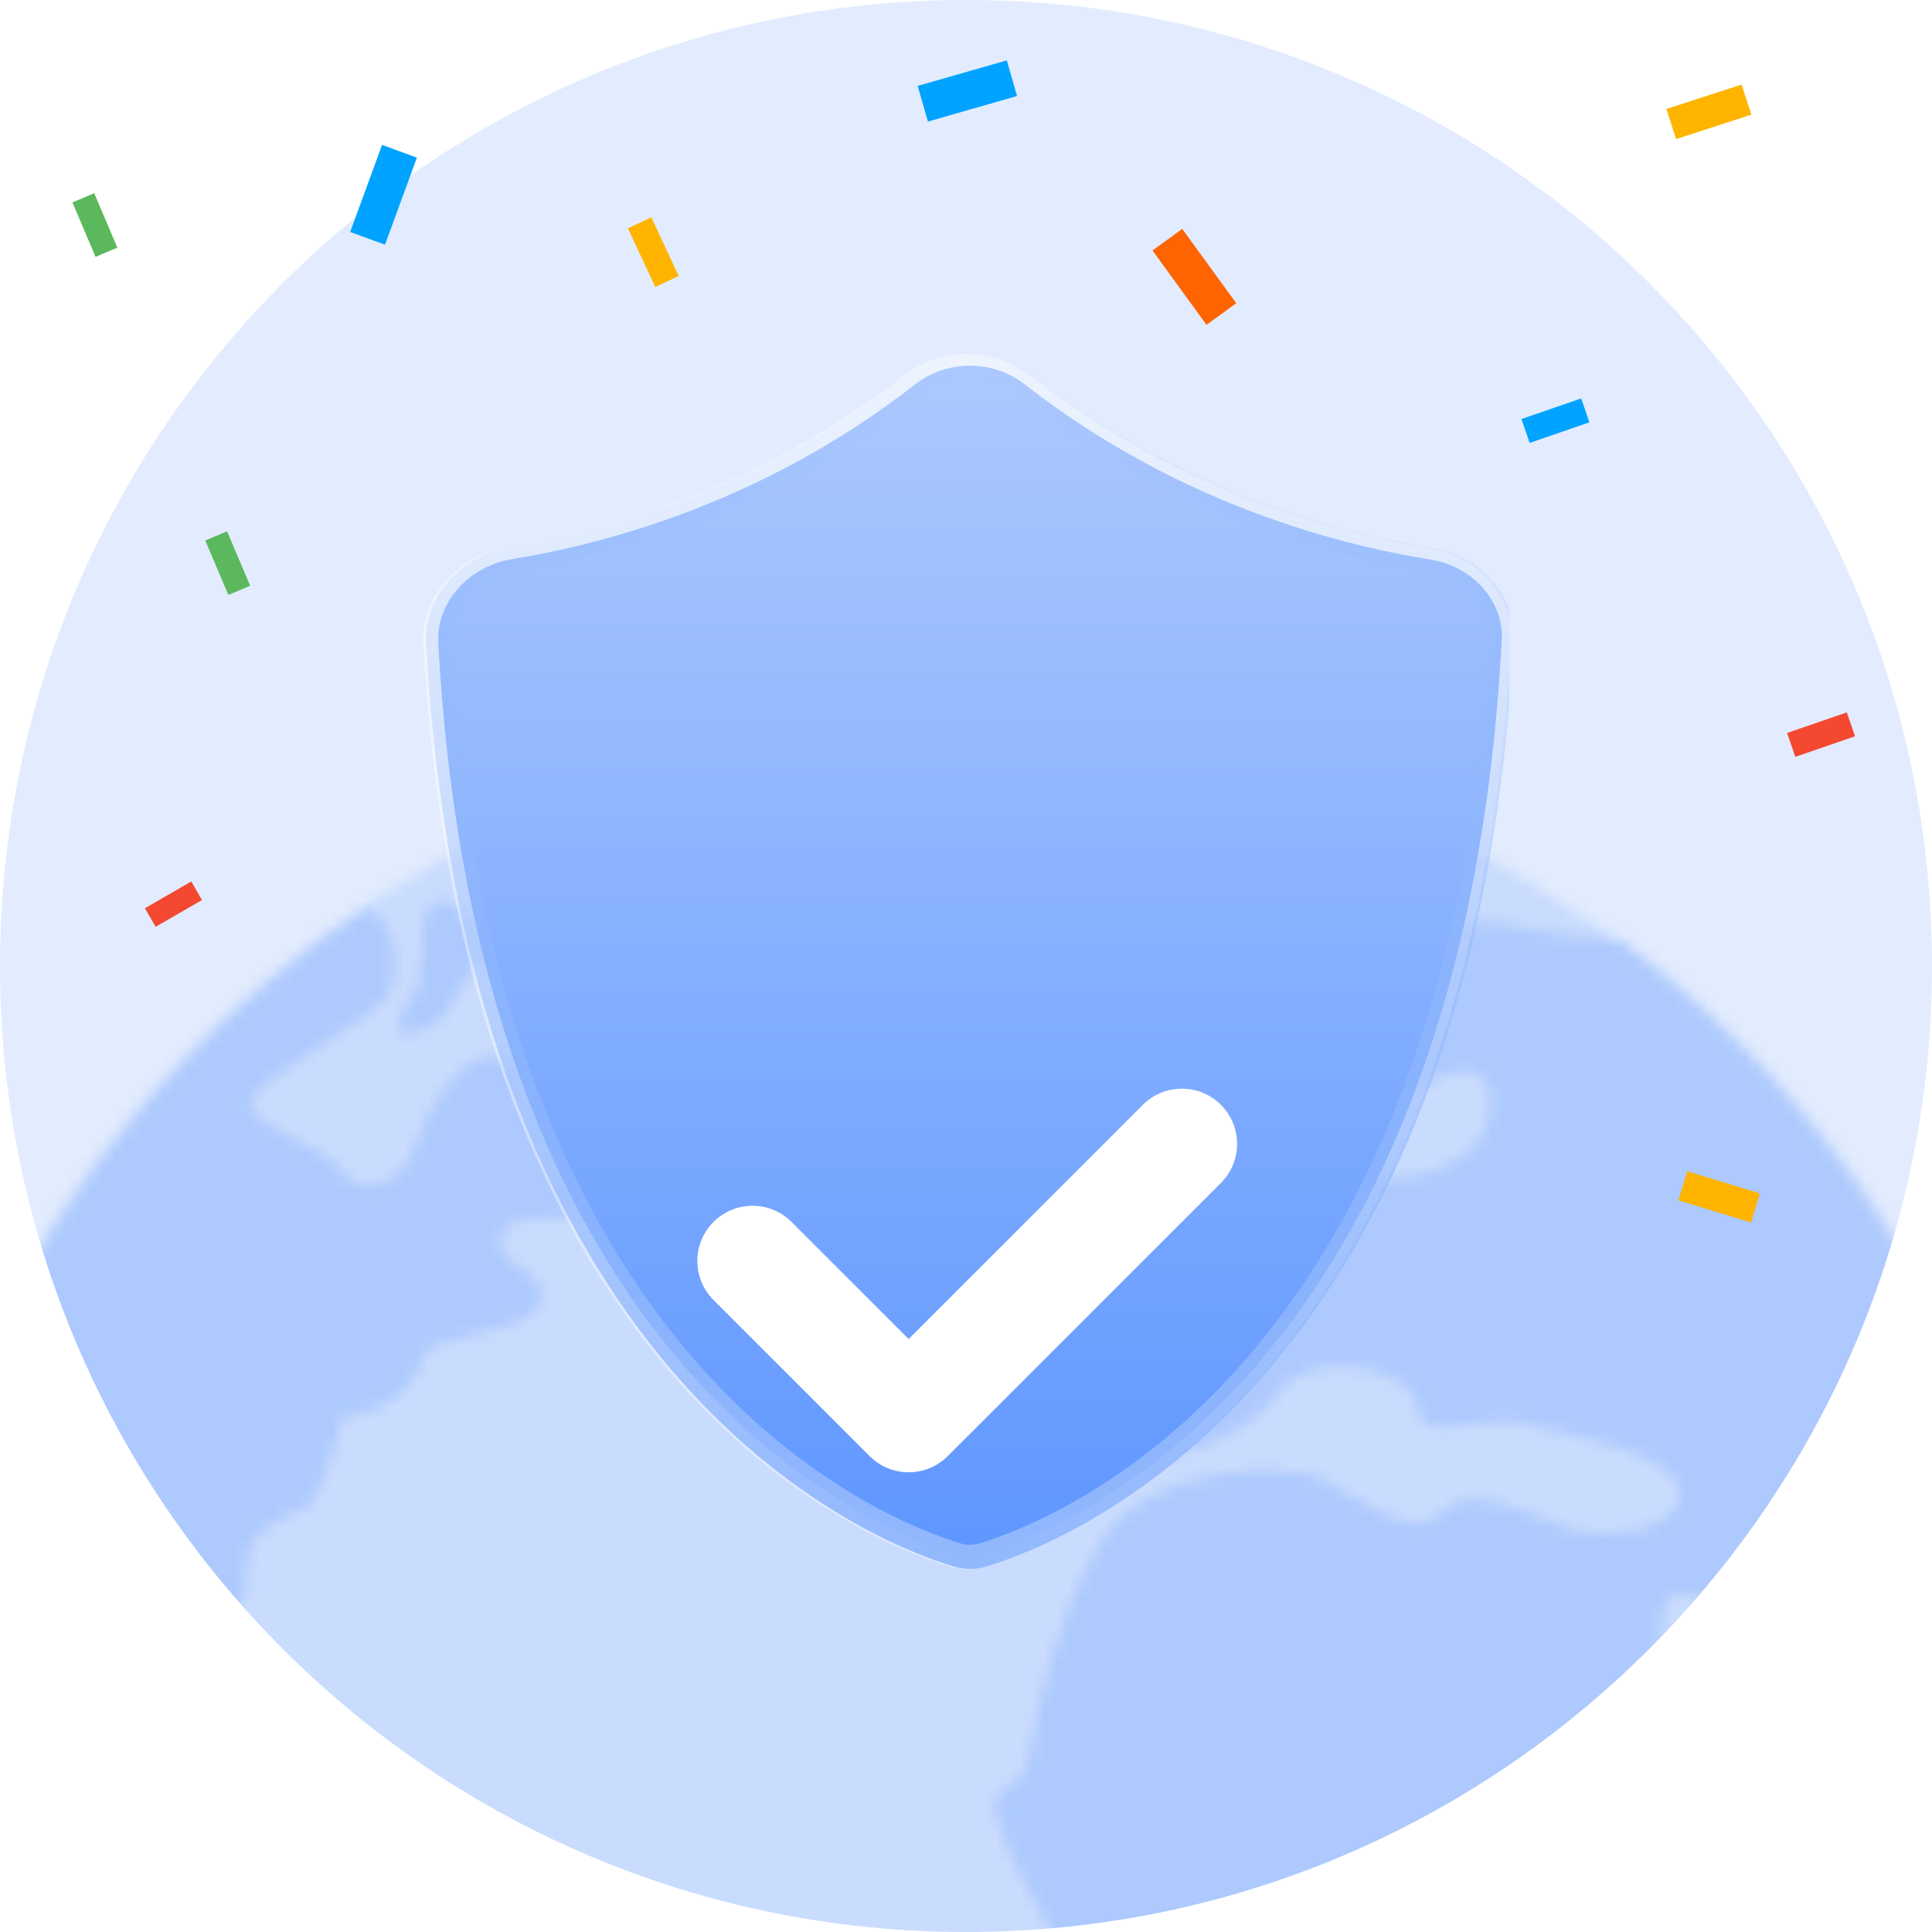
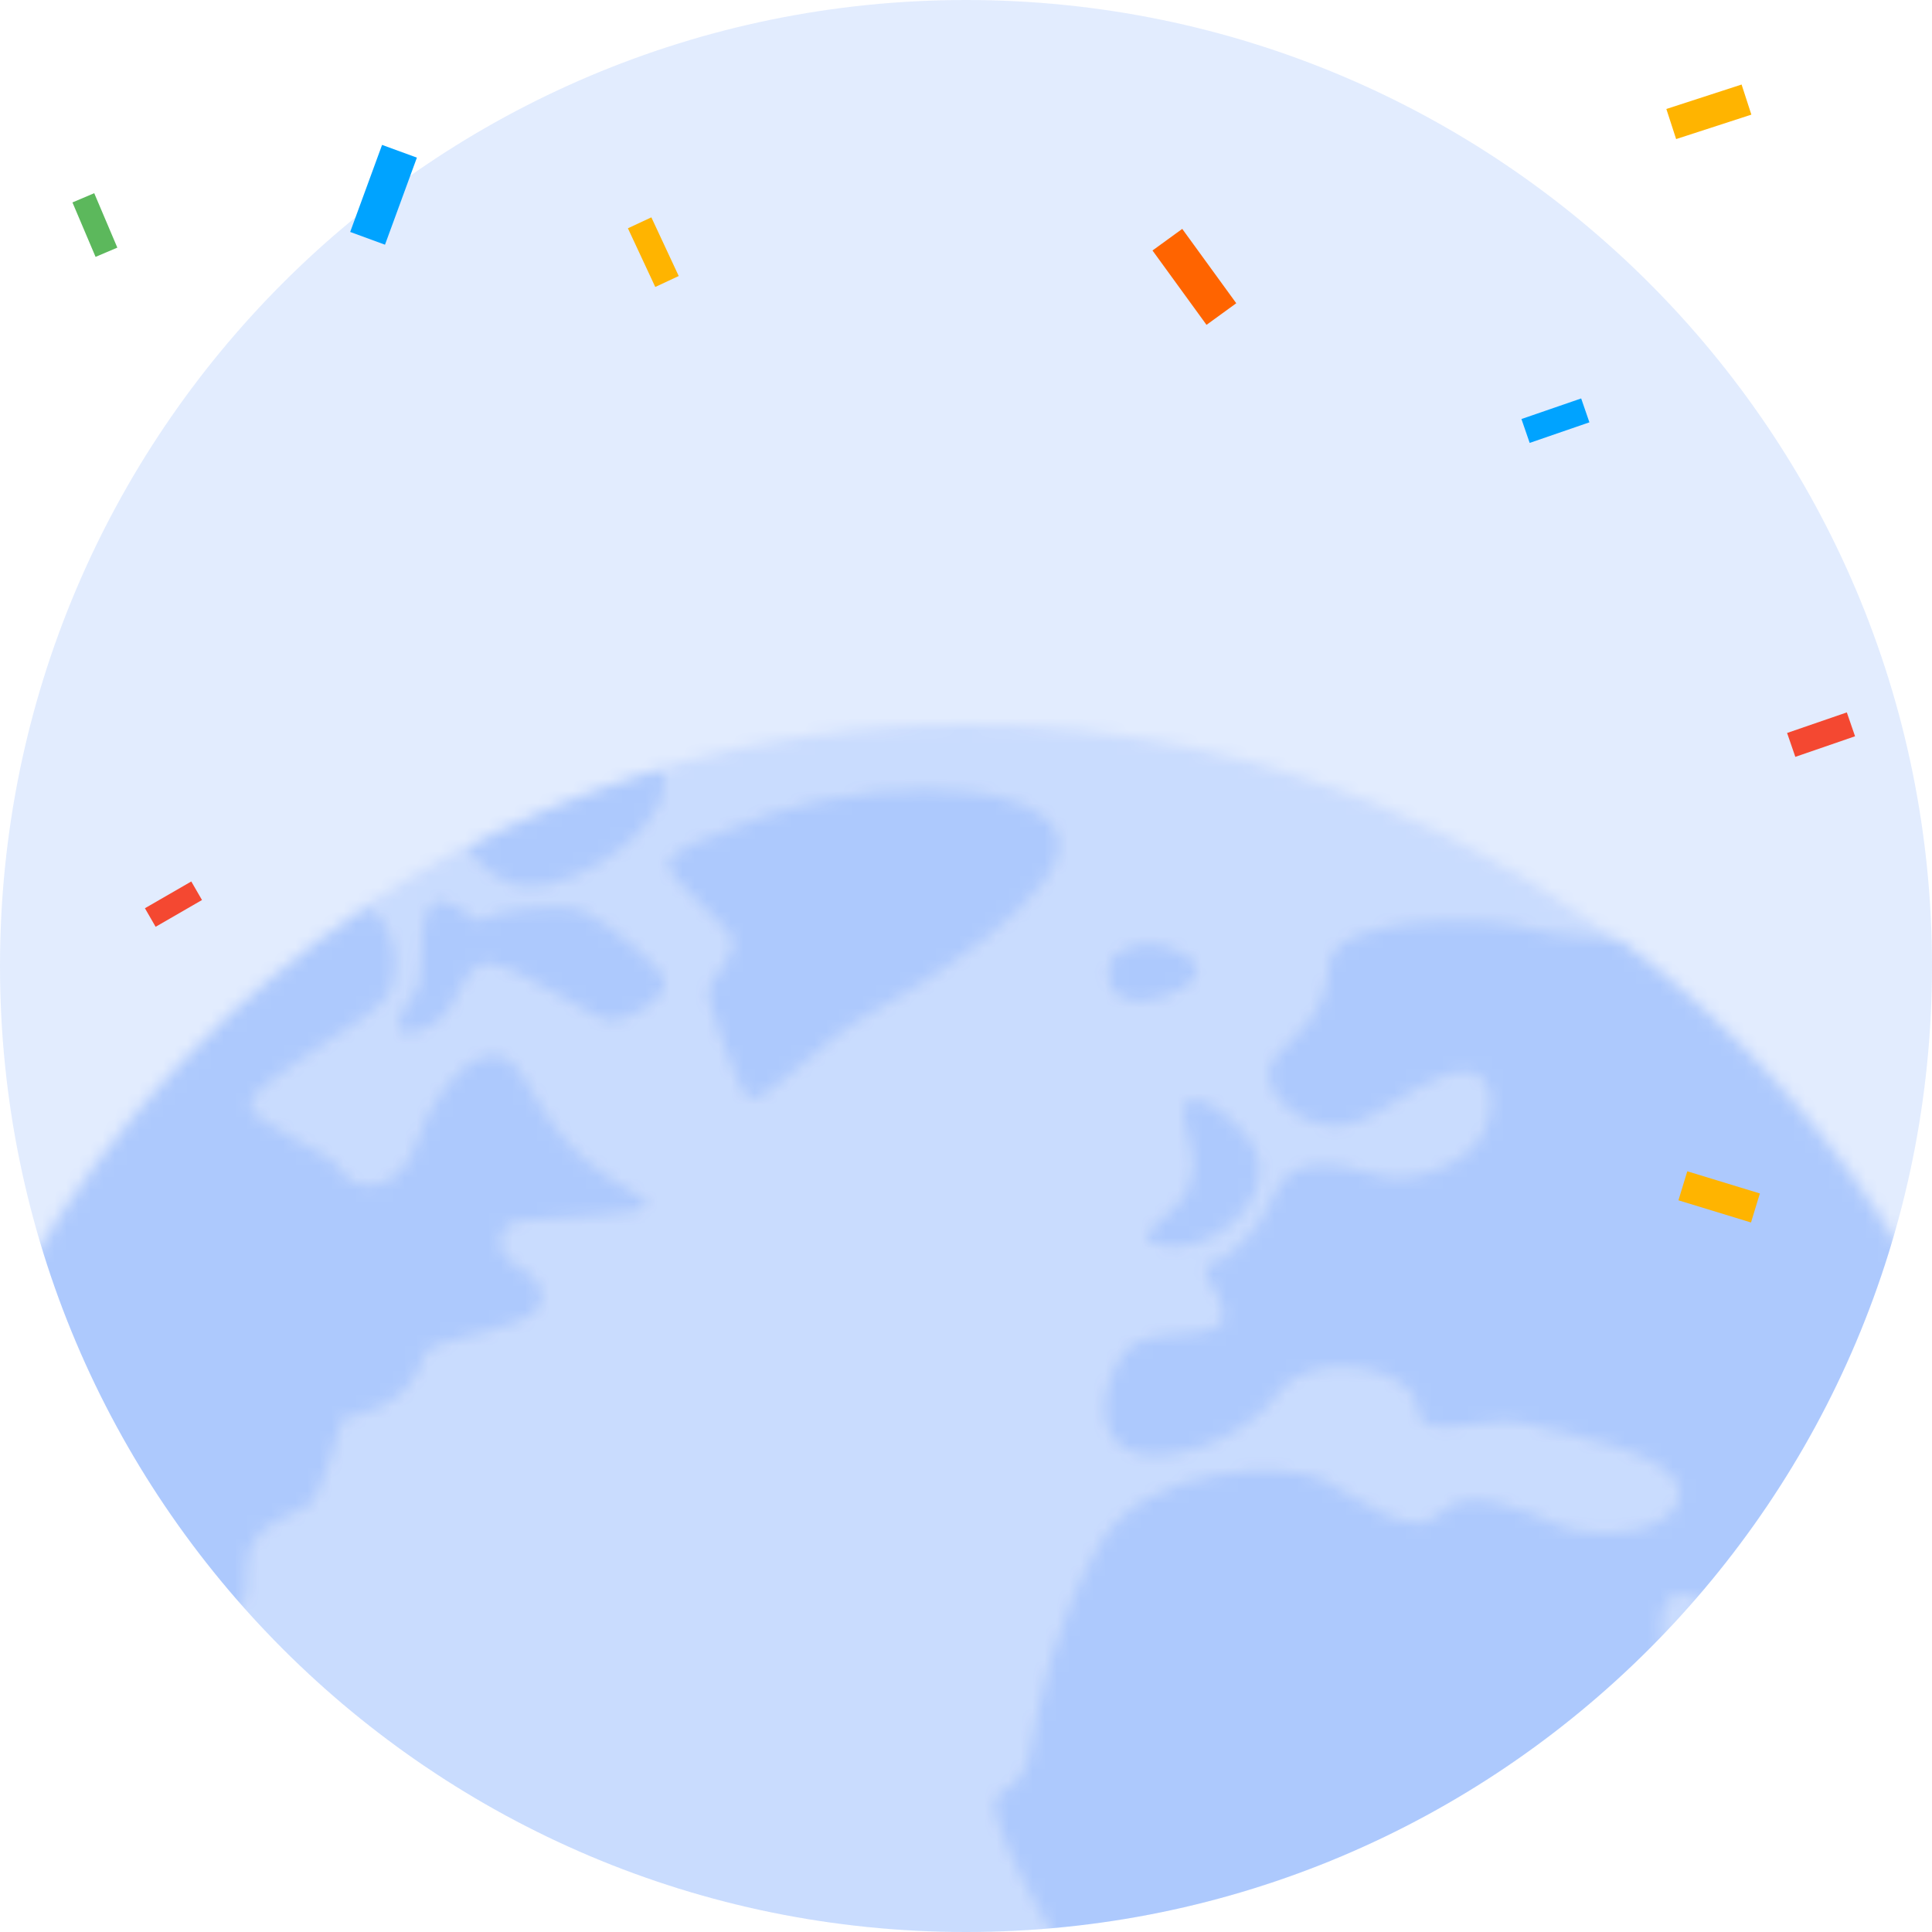
<svg xmlns="http://www.w3.org/2000/svg" width="160" height="160" viewBox="0 0 160 160" fill="none">
  <path opacity="0.15" d="M80 160C124.183 160 160 124.183 160 80C160 35.817 124.183 0 80 0C35.817 0 0 35.817 0 80C0 124.183 35.817 160 80 160Z" fill="#3D7FFC" />
  <mask id="mask0_4585_28454" style="mask-type:alpha" maskUnits="userSpaceOnUse" x="-10" y="60" width="180" height="180">
    <path opacity="0.15" d="M80 240C129.706 240 170 199.706 170 150C170 100.294 129.706 60 80 60C30.294 60 -10 100.294 -10 150C-10 199.706 30.294 240 80 240Z" fill="#3D7FFC" />
    <path opacity="0.2" d="M47.06 231.903C43.461 230.395 40.203 228.182 37.455 225.385C32.713 220.498 29.843 214.102 29.332 207.317C29.162 205.031 29.259 202.697 28.627 200.508C26.293 192.289 13.113 189.395 15.617 179.255C17.855 170.257 24.347 165.588 19.216 163.643C14.085 161.697 11.629 162.378 10.462 159.047C9.635 156.688 -2.913 152.554 -9.357 144.432C-7.606 116.466 7.057 90.884 30.329 75.272C30.475 75.321 30.646 75.369 30.791 75.442C32.591 76.463 33.418 80.695 31.837 82.737C30.256 84.78 20.773 89.619 20.773 91.419C20.773 93.219 27.387 95.261 28.214 96.915C29.041 98.568 32.956 99.347 34.561 94.532C36.166 89.717 40.64 84.634 43.34 89.23C46.039 93.826 46.501 94.191 48.422 96.039C50.343 97.888 53.82 99.225 53.626 99.882C53.431 100.538 45.941 100.927 43.437 101.049C40.932 101.17 40.932 103.87 42.61 104.696C44.288 105.523 46.379 107.906 43.218 109.293C40.057 110.679 35.655 110.995 35.193 112.113C34.731 113.232 34.22 116.32 28.335 117.488C28.019 118.509 26.657 124.102 25.369 124.807C24.08 125.512 20.213 126.291 20.408 130.23C20.627 134.17 18.584 134.218 15.958 132.394C13.331 130.571 1.999 135.021 1.489 137.793C0.978 140.565 7.033 142.705 9.124 141.514C11.216 140.322 9.708 147.496 10.316 149.295C10.754 150.535 11.386 150.511 12.188 150.511C12.578 150.487 12.967 150.535 13.356 150.608C14.693 150.973 14.182 160.238 18.292 158.682C22.378 157.15 25.952 151.654 28.311 153.454C30.67 155.229 29.965 158.414 34.464 157.539C38.962 156.663 39.789 163.059 42.415 163.91C45.017 164.786 47.133 166.512 52.313 172.032C57.492 177.552 67.001 174.61 65.979 180.957C65.104 186.526 61.091 191.049 59.486 196.423C58.295 200.435 56.568 202.113 52.823 203.645C50.173 204.74 50.294 208.971 48.957 211.233C47.06 214.491 47.109 217.166 48.544 220.643C49.297 222.467 50.975 223.002 52.288 224.388C53.699 225.872 58.879 231.149 57.541 233.362C57.103 234.091 56.252 234.359 55.231 234.359C52.459 234.407 48.471 232.486 47.06 231.903ZM125.533 210.868C123.223 208.849 122.956 205.591 122.032 202.867C120.889 199.511 118.36 197.396 116.682 194.356C114.372 190.125 116.268 186.769 116.73 182.416C117.095 179.06 112.888 171.886 112.888 170.5C112.888 169.09 113.715 169.284 114.372 167.801C115.028 166.318 110.092 165.004 107.757 163.327C105.423 161.649 104.596 164.64 103.185 164.64C102.772 164.64 102.383 164.542 102.018 164.372C101.58 164.178 101.191 163.959 100.024 164.202C98.079 164.567 97.69 166.074 93.507 166.172C89.324 166.269 82.394 151.751 82.394 149.66C82.394 147.569 84.728 148.76 85.361 144.918C86.017 141.1 87.306 134.388 91.1 127.847C94.917 121.305 106.566 121.014 109.63 122.594C112.718 124.175 116.998 127.701 119.235 125.367C121.472 123.032 125.85 124.88 129.011 126.291C132.172 127.677 139.078 127.02 139.078 123.664C139.078 120.308 129.74 118.752 126.312 117.901C125.023 117.585 123.491 117.779 122.056 117.95C119.624 118.266 117.484 118.558 117.363 116.515C117.168 113.256 108.584 111.505 105.812 115.421C103.04 119.336 95.841 121.865 92.948 119.822C90.054 117.779 91.999 112.454 94.042 111.238C96.085 110.022 101.216 111.043 101.313 109.074C101.41 107.104 98.784 104.891 100.194 104.696C101.605 104.502 104.28 102.167 105.593 98.812C106.882 95.456 111.283 96.477 113.983 97.304C116.682 98.131 120.792 96.745 122.469 94.483C124.147 92.246 124.05 87.406 119.673 89.06C115.296 90.714 112.791 93.948 109.435 93.121C106.079 92.294 103.939 89.303 105.787 87.358C107.66 85.388 109.8 84.002 110.067 79.917C110.335 75.831 122.931 75.783 126.92 76.974C128.67 77.509 131.564 77.728 134.312 77.801C154.01 92.465 166.849 114.545 169.84 138.912C167.482 139.009 164.953 138.498 163.639 136.455C161.11 132.443 158.217 131.519 156.271 131.908C154.326 132.273 154.593 134.34 156.101 137.501C157.609 140.662 163.834 139.641 163.664 144.748C163.493 149.879 151.018 154.742 149.705 153.356C148.392 151.97 150.532 149.247 149.049 148.055C147.565 146.839 144.477 144.529 144.647 141.173C144.817 137.817 142.118 132.127 139.419 131.957C136.72 131.786 136.817 137.55 140.173 140.906C143.529 144.261 142.872 145.477 143.65 152.165C144.185 156.98 150.265 156.493 154.301 156.031C155.882 155.837 157.147 155.666 157.657 155.788C159.432 156.25 147.614 172.762 146.982 176.312C146.179 180.714 147.954 185.407 146.447 189.663C145.498 192.386 143.626 194.623 142.361 197.177C141.218 199.511 141.486 201.895 140.61 204.253C140.197 205.421 139.346 206.369 138.471 207.244C136.501 209.214 132.148 211.938 128.67 211.938C127.503 211.962 126.409 211.597 125.533 210.868ZM96.62 103.213C92.413 102.581 97.471 101.049 98.444 98.35C99.416 95.65 98.273 94.848 97.933 91.711C97.933 91.711 98.954 89.449 103.015 93.851C106.857 98.033 101.459 103.237 97.301 103.237C97.082 103.262 96.863 103.262 96.62 103.213ZM61.991 90.908C60.97 90.008 58.441 82.519 58.635 81.935C58.83 81.351 60.8 79.187 60.751 78.02C60.702 76.853 55.109 72.767 55.352 71.503C55.596 70.238 59.389 69.12 59.389 69.12C70.284 64.037 85.652 64.329 87.525 69.071C89.397 73.813 74.977 82.421 71.67 84.148C68.581 85.753 63.766 90.981 62.283 90.981C62.161 91.006 62.064 90.981 61.991 90.908ZM34.318 82.373C35.339 81.157 34.464 77.631 35.388 75.588C36.093 74.007 37.284 74.713 38.306 75.442C39.011 75.953 39.667 76.439 40.008 76.147C40.835 75.442 46.671 74.664 48.471 75.564C50.27 76.463 54.817 79.965 55.036 81.327C55.255 82.665 52.337 84.415 50.732 84.537C49.978 84.586 47.984 83.37 45.868 82.154C43.437 80.743 40.81 79.333 39.765 79.892C37.771 80.914 38.038 84.124 34.925 85.291C34.536 85.437 34.147 85.534 33.734 85.558C32.251 85.51 33.466 83.394 34.318 82.373ZM93.531 82.786C91.148 82.3 91.683 79.455 92.388 79.066C92.388 79.066 94.82 77.12 98.103 79.066C101.094 80.816 96.838 82.859 94.261 82.859C93.993 82.859 93.75 82.835 93.531 82.786ZM38.719 70.263C43.826 67.588 49.2 65.399 54.745 63.745C56.228 66.98 50.611 71.965 45.65 73.181C45.09 73.327 44.531 73.4 43.972 73.4C41.394 73.4 39.911 71.77 38.719 70.263Z" fill="url(#paint0_radial_4585_28454)" />
  </mask>
  <g mask="url(#mask0_4585_28454)">
    <path d="M80 160C124.183 160 160 124.183 160 80C160 35.817 124.183 0 80 0C35.817 0 0 35.817 0 80C0 124.183 35.817 160 80 160Z" fill="#3D7FFC" />
  </g>
  <g clip-path="url(#clip0_4585_28454)">
    <g filter="url(#filter0_b_4585_28454)">
-       <path d="M85.231 31.066C82.229 28.724 77.932 28.724 74.93 31.066C62.692 40.613 49.771 44.082 41.997 45.342C38.063 45.98 34.832 49.336 35.049 53.316C38.376 114.211 71.489 127.556 78.699 129.748C79.619 130.028 80.542 130.028 81.462 129.748C88.68 127.554 121.862 114.18 125.12 53.101C125.328 49.203 122.225 45.988 118.369 45.375C110.62 44.143 97.579 40.698 85.231 31.066Z" fill="white" fill-opacity="0.4" />
-     </g>
+       </g>
    <g style="mix-blend-mode:multiply">
-       <path d="M75.791 31.83C78.432 29.771 82.222 29.771 84.862 31.83C97.386 41.6 110.605 45.09 118.458 46.339C121.905 46.887 124.544 49.729 124.368 53.024C122.749 83.377 113.704 101.771 104.262 112.833C94.812 123.903 84.897 127.71 81.417 128.767C80.687 128.989 79.966 128.989 79.236 128.767C75.76 127.711 65.864 123.912 56.424 112.872C46.992 101.84 37.947 83.499 36.294 53.237C36.11 49.862 38.875 46.877 42.403 46.305C50.281 45.028 63.379 41.514 75.791 31.83Z" fill="url(#paint1_linear_4585_28454)" />
-       <path d="M75.791 31.83C78.432 29.771 82.222 29.771 84.862 31.83C97.386 41.6 110.605 45.09 118.458 46.339C121.905 46.887 124.544 49.729 124.368 53.024C122.749 83.377 113.704 101.771 104.262 112.833C94.812 123.903 84.897 127.71 81.417 128.767C80.687 128.989 79.966 128.989 79.236 128.767C75.76 127.711 65.864 123.912 56.424 112.872C46.992 101.84 37.947 83.499 36.294 53.237C36.11 49.862 38.875 46.877 42.403 46.305C50.281 45.028 63.379 41.514 75.791 31.83Z" stroke="url(#paint2_linear_4585_28454)" stroke-width="2" stroke-miterlimit="10" />
+       <path d="M75.791 31.83C78.432 29.771 82.222 29.771 84.862 31.83C97.386 41.6 110.605 45.09 118.458 46.339C121.905 46.887 124.544 49.729 124.368 53.024C122.749 83.377 113.704 101.771 104.262 112.833C94.812 123.903 84.897 127.71 81.417 128.767C75.76 127.711 65.864 123.912 56.424 112.872C46.992 101.84 37.947 83.499 36.294 53.237C36.11 49.862 38.875 46.877 42.403 46.305C50.281 45.028 63.379 41.514 75.791 31.83Z" stroke="url(#paint2_linear_4585_28454)" stroke-width="2" stroke-miterlimit="10" />
    </g>
    <g filter="url(#filter1_dddd_4585_28454)">
      <path fill-rule="evenodd" clip-rule="evenodd" d="M59.089 75.196C57.304 76.981 57.304 79.876 59.089 81.661L72.019 94.591C72.465 95.037 72.981 95.372 73.531 95.595C74.705 96.071 76.037 96.04 77.189 95.5C77.658 95.281 78.097 94.978 78.484 94.591L101.111 71.964C102.897 70.178 102.897 67.284 101.111 65.499C99.326 63.713 96.432 63.713 94.646 65.499L75.251 84.894L65.554 75.196C63.769 73.411 60.874 73.411 59.089 75.196Z" fill="white" />
    </g>
  </g>
  <rect x="102.382" y="25.113" width="3.045" height="7.611" transform="rotate(144 102.382 25.113)" fill="#FF6400" />
  <rect x="56.209" y="22.859" width="2.144" height="5.361" transform="rotate(155 56.209 22.859)" fill="#FFB400" />
  <rect width="2.515" height="6.288" transform="matrix(0.292 -0.956 0.956 0.292 139 99.405)" fill="#FFB400" />
  <rect width="2.091" height="5.229" transform="matrix(-0.326 -0.946 0.946 -0.326 148.681 62.68)" fill="#F44831" />
  <rect width="2.091" height="5.229" transform="matrix(-0.326 -0.946 0.946 -0.326 126.681 36.68)" fill="#00A3FF" />
  <rect width="2.621" height="6.552" transform="matrix(-0.309 -0.951 0.951 -0.309 138.81 11.518)" fill="#FFB400" />
-   <rect x="76.847" y="10.068" width="3.071" height="7.678" transform="rotate(-106 76.847 10.068)" fill="#00A3FF" />
  <rect x="31.884" y="20.265" width="3.071" height="7.678" transform="rotate(-159.881 31.884 20.265)" fill="#00A3FF" />
-   <rect x="20.717" y="48.508" width="1.959" height="4.898" transform="rotate(157 20.717 48.508)" fill="#5CB85C" />
  <rect x="9.717" y="20.508" width="1.959" height="4.898" transform="rotate(157 9.717 20.508)" fill="#5CB85C" />
  <rect width="1.774" height="4.434" transform="matrix(0.5 0.866 -0.866 0.5 15.841 73)" fill="#F44831" />
  <defs>
    <filter id="filter0_b_4585_28454" x="31.039" y="25.31" width="98.091" height="108.648" filterUnits="userSpaceOnUse" color-interpolation-filters="sRGB">
      <feFlood flood-opacity="0" result="BackgroundImageFix" />
      <feGaussianBlur in="BackgroundImage" stdDeviation="2" />
      <feComposite in2="SourceAlpha" operator="in" result="effect1_backgroundBlur_4585_28454" />
      <feBlend mode="normal" in="SourceGraphic" in2="effect1_backgroundBlur_4585_28454" result="shape" />
    </filter>
    <filter id="filter1_dddd_4585_28454" x="37.75" y="56.16" width="84.7" height="71.77" filterUnits="userSpaceOnUse" color-interpolation-filters="sRGB">
      <feFlood flood-opacity="0" result="BackgroundImageFix" />
      <feColorMatrix in="SourceAlpha" type="matrix" values="0 0 0 0 0 0 0 0 0 0 0 0 0 0 0 0 0 0 127 0" result="hardAlpha" />
      <feOffset dy="12" />
      <feGaussianBlur stdDeviation="10" />
      <feColorMatrix type="matrix" values="0 0 0 0 0.239 0 0 0 0 0.498 0 0 0 0 0.988 0 0 0 0.2 0" />
      <feBlend mode="normal" in2="BackgroundImageFix" result="effect1_dropShadow_4585_28454" />
      <feColorMatrix in="SourceAlpha" type="matrix" values="0 0 0 0 0 0 0 0 0 0 0 0 0 0 0 0 0 0 127 0" result="hardAlpha" />
      <feOffset dy="8" />
      <feGaussianBlur stdDeviation="6" />
      <feColorMatrix type="matrix" values="0 0 0 0 0.239 0 0 0 0 0.498 0 0 0 0 0.988 0 0 0 0.1 0" />
      <feBlend mode="normal" in2="effect1_dropShadow_4585_28454" result="effect2_dropShadow_4585_28454" />
      <feColorMatrix in="SourceAlpha" type="matrix" values="0 0 0 0 0 0 0 0 0 0 0 0 0 0 0 0 0 0 127 0" result="hardAlpha" />
      <feOffset dy="4" />
      <feGaussianBlur stdDeviation="3" />
      <feColorMatrix type="matrix" values="0 0 0 0 0.239 0 0 0 0 0.498 0 0 0 0 0.988 0 0 0 0.05 0" />
      <feBlend mode="normal" in2="effect2_dropShadow_4585_28454" result="effect3_dropShadow_4585_28454" />
      <feColorMatrix in="SourceAlpha" type="matrix" values="0 0 0 0 0 0 0 0 0 0 0 0 0 0 0 0 0 0 127 0" result="hardAlpha" />
      <feOffset dy="2" />
      <feGaussianBlur stdDeviation="2" />
      <feColorMatrix type="matrix" values="0 0 0 0 0.239 0 0 0 0 0.498 0 0 0 0 0.988 0 0 0 0.05 0" />
      <feBlend mode="normal" in2="effect3_dropShadow_4585_28454" result="effect4_dropShadow_4585_28454" />
      <feBlend mode="normal" in="SourceGraphic" in2="effect4_dropShadow_4585_28454" result="shape" />
    </filter>
    <radialGradient id="paint0_radial_4585_28454" cx="0" cy="0" r="1" gradientUnits="userSpaceOnUse" gradientTransform="translate(31.962 94.071) rotate(57.755) scale(162.658 162.465)">
      <stop stop-color="#ADC9FE" />
      <stop offset="0.817" stop-color="#2669E4" />
      <stop offset="1" stop-color="#92B8FD" />
    </radialGradient>
    <linearGradient id="paint1_linear_4585_28454" x1="80.331" y1="29.286" x2="80.331" y2="129.934" gradientUnits="userSpaceOnUse">
      <stop stop-color="#ADC9FE" />
      <stop offset="1" stop-color="#5E96FF" />
    </linearGradient>
    <linearGradient id="paint2_linear_4585_28454" x1="80.331" y1="29.286" x2="80.331" y2="129.934" gradientUnits="userSpaceOnUse">
      <stop stop-color="#92B8FD" stop-opacity="0" />
      <stop offset="1" stop-color="#92B8FD" />
    </linearGradient>
    <clipPath id="clip0_4585_28454">
-       <rect width="90" height="101" fill="white" transform="translate(35 29)" />
-     </clipPath>
+       </clipPath>
  </defs>
</svg>